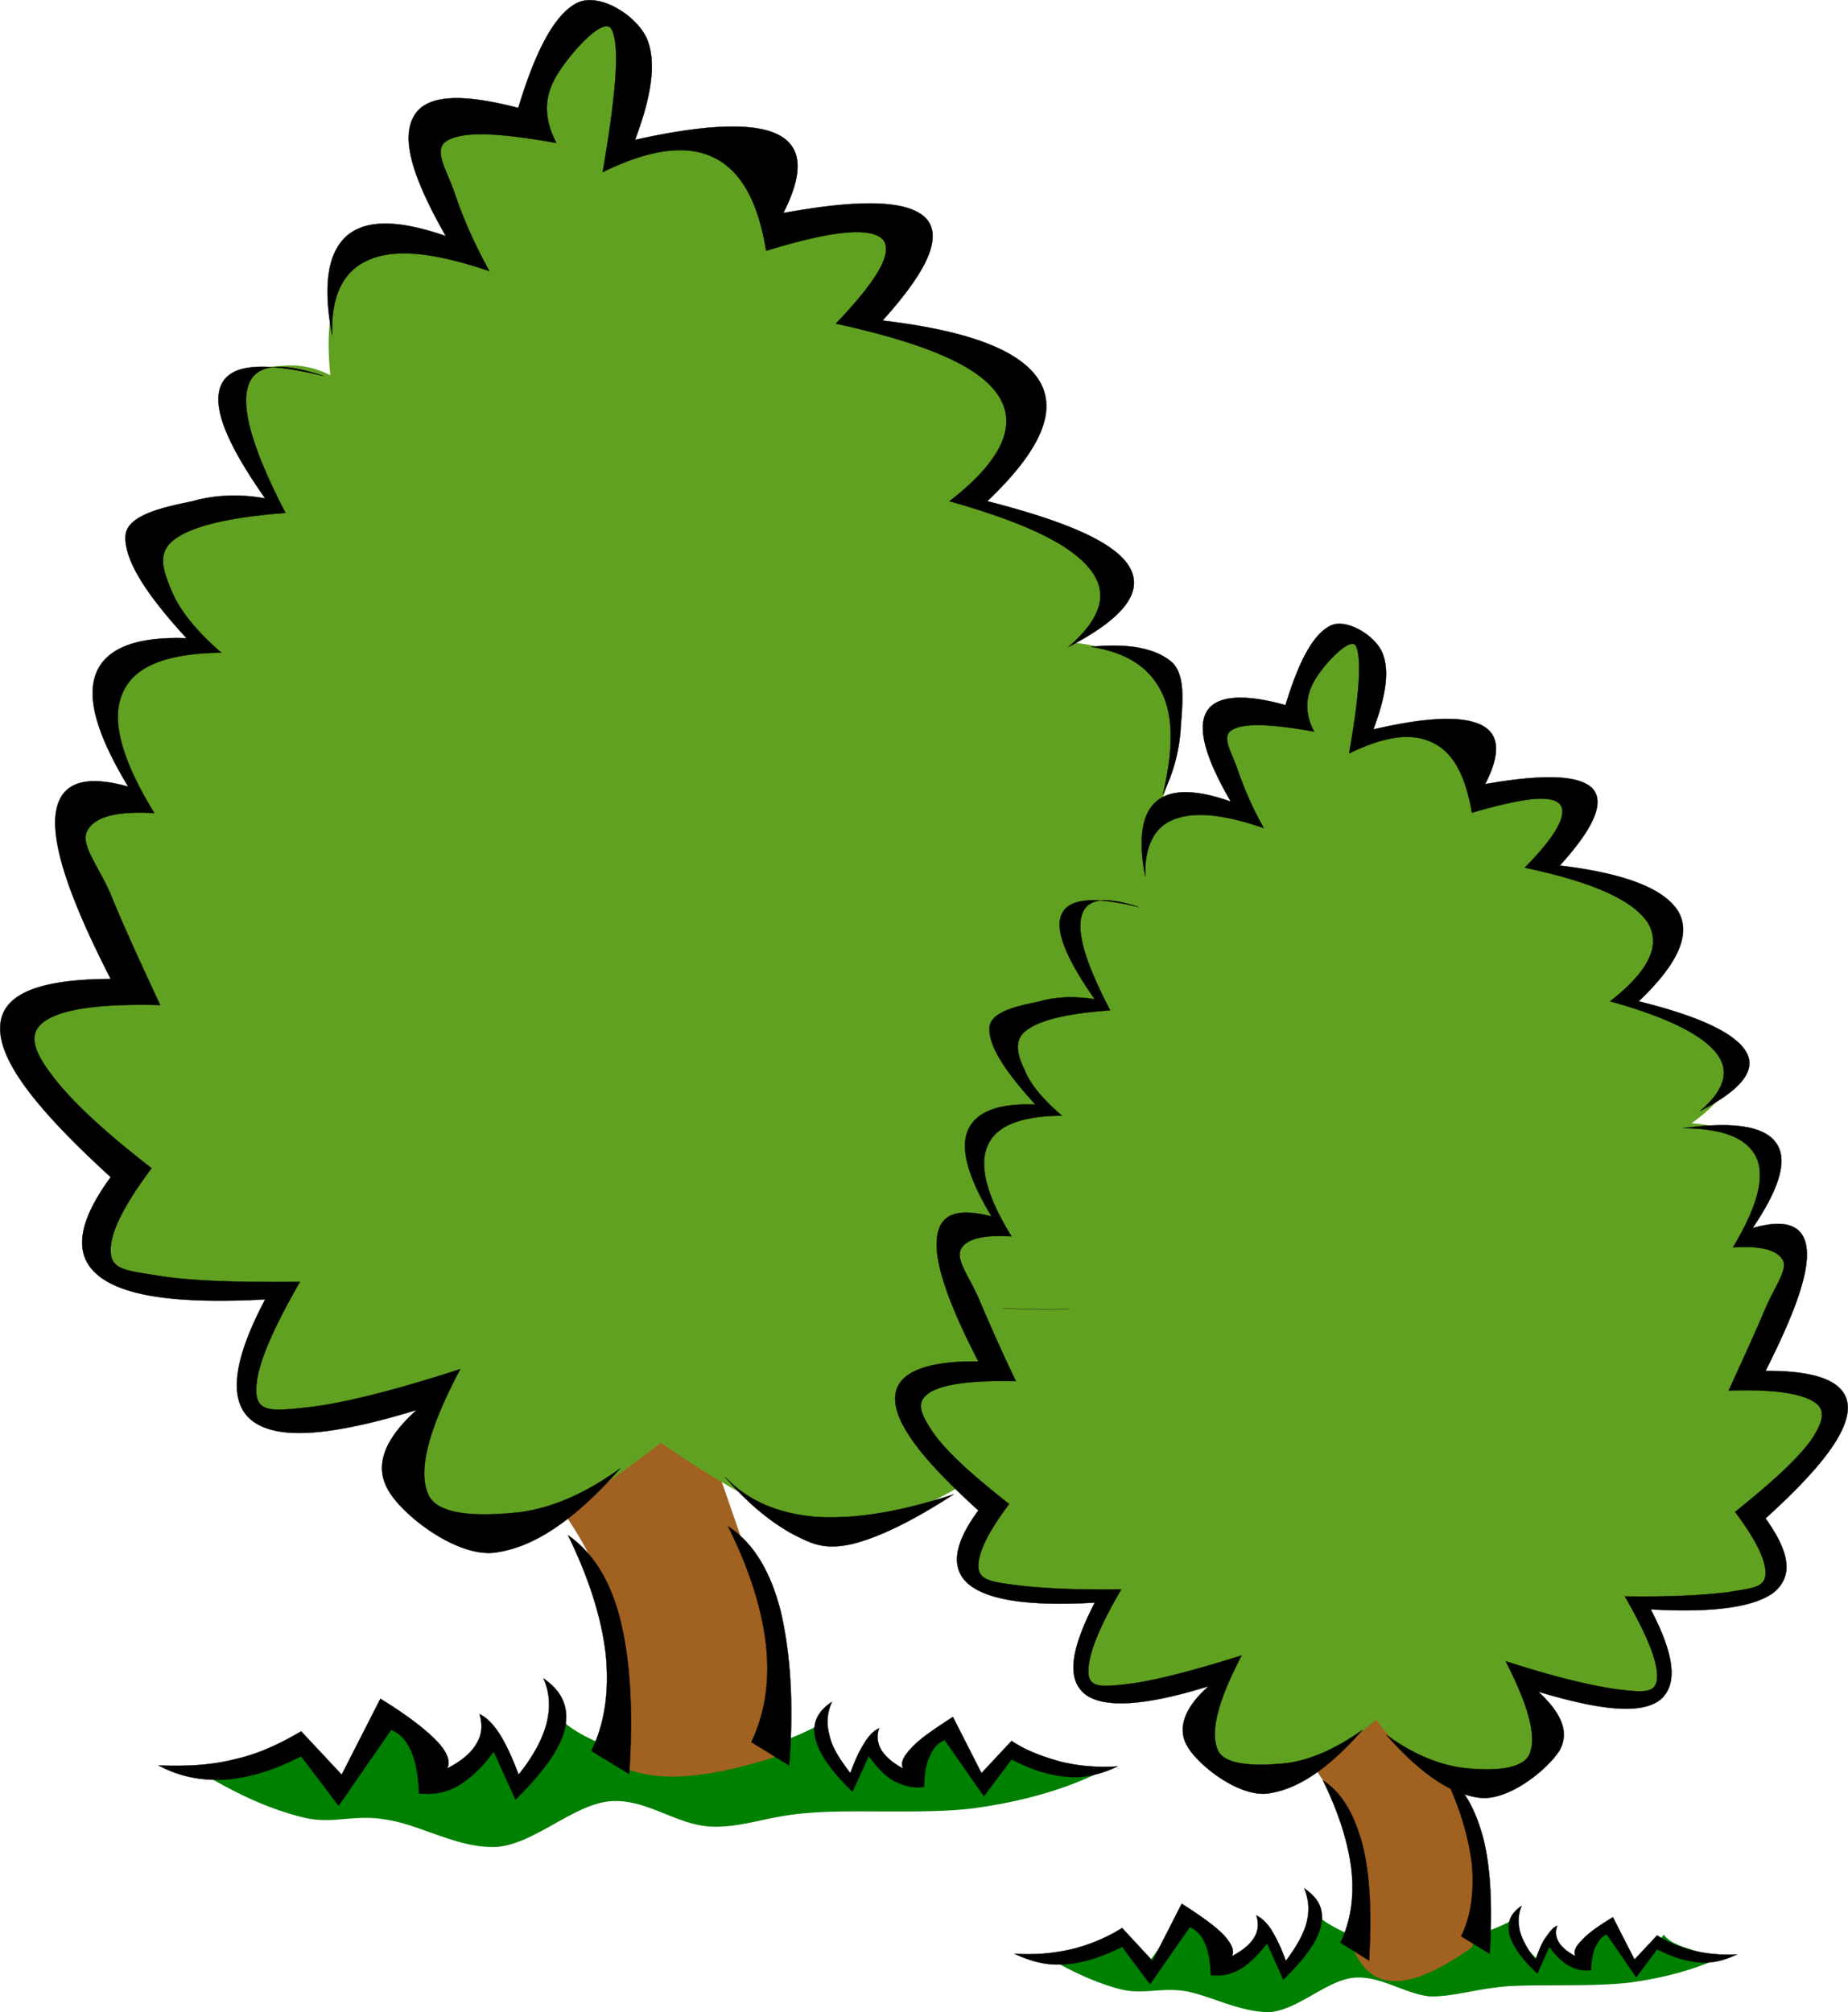
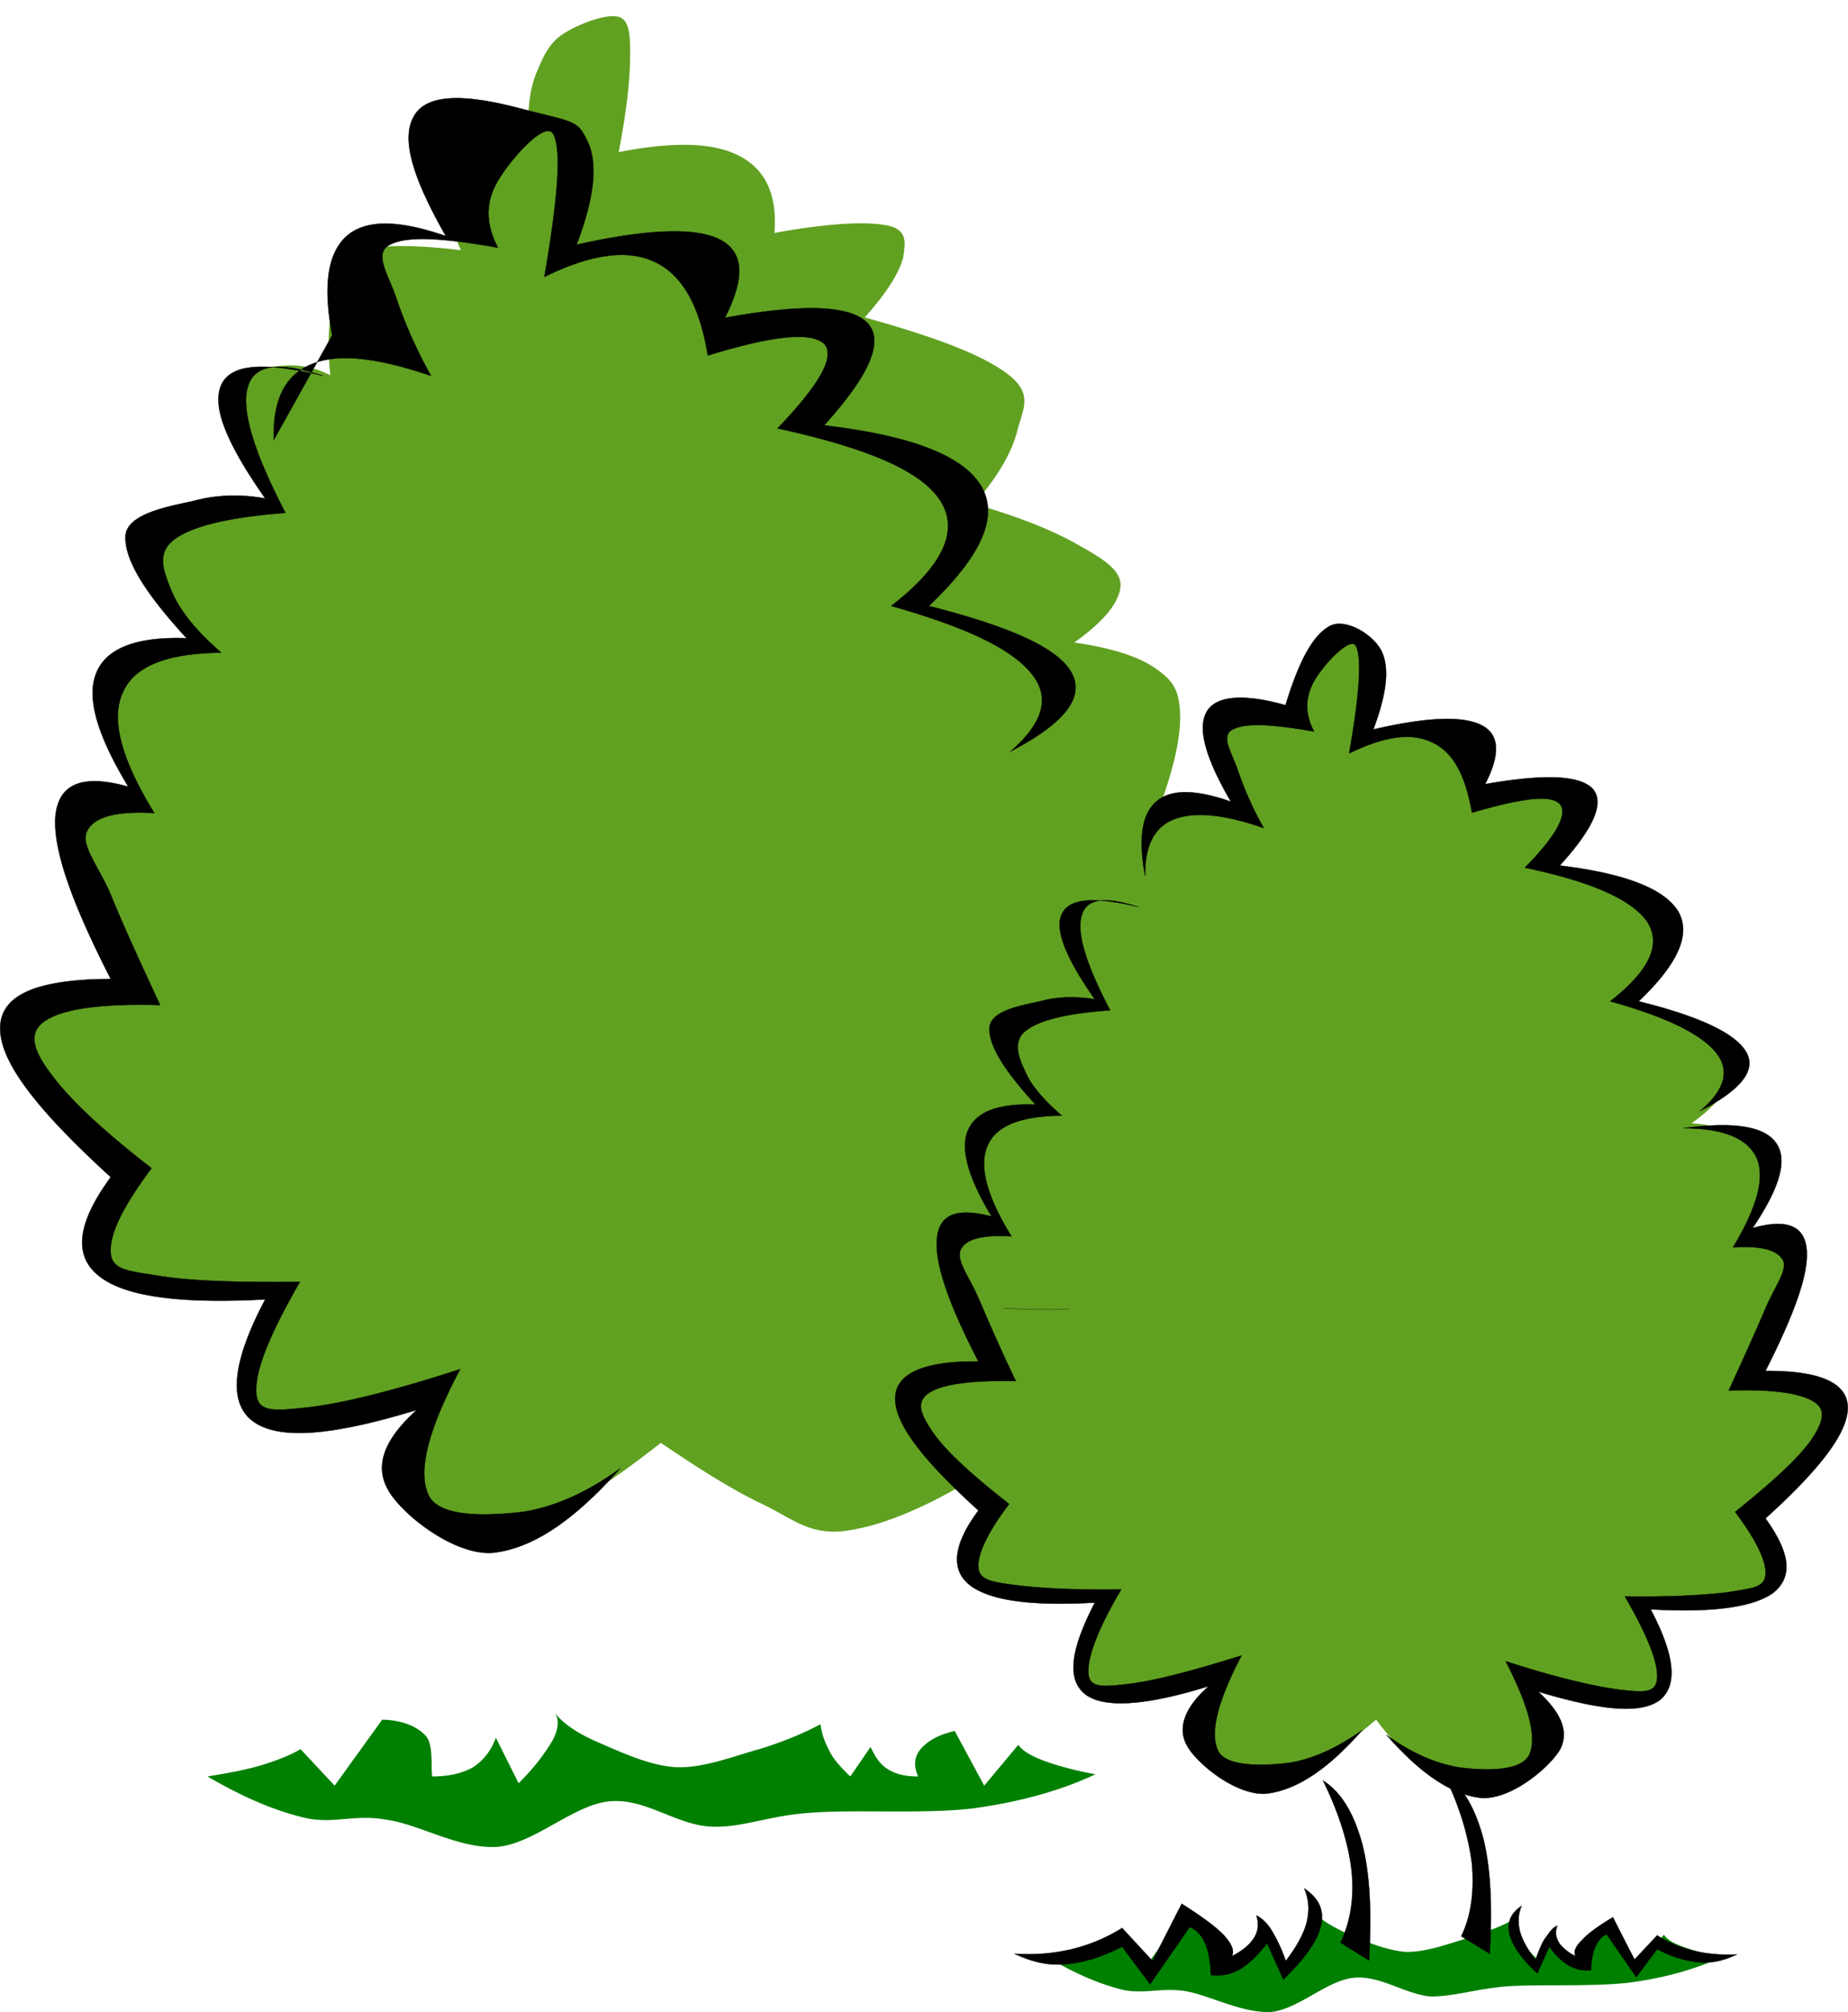
<svg xmlns="http://www.w3.org/2000/svg" viewBox="0 0 216.611 235.777">
  <path d="M123.07 229.51c1.943-.289 3.383-.576 4.859-1.008 1.332-.432 2.52-.9 3.42-1.404l3.025 3.24 4.211-5.869c1.873.072 3.023.541 3.852 1.404.793.865.396 2.953.613 3.637.107.576.107.576 0 0 1.439 0 2.592-.217 3.6-.793.971-.611 1.547-1.439 2.016-2.627l2.016 4.031c1.477-1.512 2.484-2.844 3.023-3.852.541-1.08.613-1.836.217-2.412.648.973 2.053 1.801 3.816 2.629 1.799.791 4.572 2.051 7.057 2.23 2.447.037 5.004-.971 7.271-1.619 2.123-.721 3.887-1.332 5.436-2.232.072.828.289 1.584.793 2.412a9.982 9.982 0 001.836 2.232l1.799-2.629c.361.865.9 1.584 1.621 2.016.646.396 1.619.648 2.627.613-.432-.973-.324-1.729.18-2.412.504-.648 1.512-1.188 3.025-1.621l2.627 4.861 3.023-3.637c.324.504 1.01.973 2.197 1.404 1.223.432 2.592.828 4.645 1.188-3.098 1.439-6.625 2.449-10.873 3.025-4.355.504-10.332.18-14.328.432-3.852.324-6.229 1.223-9.072 1.188-3.023-.324-5.795-2.447-8.855-2.195-3.24.287-6.48 3.707-9.863 4.031-3.42.072-6.984-1.908-9.865-2.447-2.951-.469-4.896.395-7.488-.182-2.629-.646-5.545-1.906-8.461-3.634zM24.318 208.16c2.448-.396 4.572-.793 6.372-1.332 1.836-.576 3.348-1.152 4.536-1.873l3.996 4.285 5.58-7.74c2.376.072 4.068.791 5.076 1.871s.576 3.924.792 4.789c.108.791.108.791 0 0 1.944 0 3.492-.361 4.788-1.08 1.188-.793 2.124-1.945 2.664-3.457l2.664 5.328c2.016-1.98 3.204-3.707 3.996-5.039.72-1.369.756-2.484.252-3.205.972 1.26 2.664 2.412 5.076 3.457 2.376 1.008 6.084 2.807 9.324 2.916 3.132.072 6.696-1.332 9.576-2.125 2.808-.863 5.148-1.836 7.164-2.916.144 1.152.504 2.125 1.08 3.205.504 1.008 1.44 1.979 2.412 2.916l2.376-3.457c.54 1.152 1.116 2.088 2.124 2.664.936.576 2.088.793 3.456.793-.576-1.26-.432-2.377.288-3.205.792-.9 1.944-1.656 3.996-2.123l3.455 6.408 3.996-4.789c.434.648 1.404 1.26 2.916 1.836 1.549.576 3.457 1.117 6.121 1.621-4.033 1.906-8.82 3.238-14.365 3.996-5.651.684-13.751.107-18.899.504-5.184.322-8.064 1.836-11.988 1.619-4.032-.287-7.56-3.348-11.7-2.951-4.212.395-8.712 4.895-13.068 5.328-4.464.322-9.18-2.629-13.032-3.168-3.888-.721-6.336.611-9.864-.289-3.636-.9-7.128-2.447-11.16-4.787z" fill-rule="evenodd" fill="green" />
-   <path d="M61.326 171.16c4.104 4.787 6.984 9.035 8.784 13.318 1.728 4.141 1.548 7.992 1.836 11.701a41.997 41.997 0 01-.504 10.115c2.124 1.26 4.608 1.98 7.992 1.873 3.276-.109 7.128-.9 11.7-2.377.684-5.473.684-10.043 0-14.4-.792-4.391-2.304-5.615-4.248-11.16-1.944-5.615-4.428-12.707-7.452-21.852-6.012 4.249-12.06 8.497-18.108 12.782zM158.74 228.68c.611-3.527 1.008-6.373.791-9.072-.18-2.629 0-3.275-1.836-6.66-1.906-3.527-5.111-8.137-9.611-14.111l15.984-5.832c1.547 3.672 3.061 7.307 4.535 10.908 1.441 3.6 3.457 6.551 4.248 10.656.721 4.066.504 8.494-.252 13.57-3.6 2.557-6.479 3.889-8.783 3.996-2.412.072-3.923-1.08-5.076-3.455z" fill-rule="evenodd" fill="#a16121" />
  <path d="M61.902 13.763c-3.564-.648-6.264-.576-8.1.216-1.944.72-2.916 1.692-2.916 4.284s1.044 6.228 3.132 11.052c-3.672-.432-6.48-.576-8.568-.432-2.052.144-3.024.072-4.032 1.332-1.116 1.224-2.088 3.204-2.484 5.652-.468 2.376-.54 4.896-.216 8.1-1.872-.936-3.636-1.26-5.436-1.116-1.8.072-4.572.612-5.4 2.016-.9 1.44-.504 3.816.216 6.3.756 2.34 1.98 4.896 4.068 7.668-5.868 1.368-9.792 2.628-12.168 3.636-2.412.972-2.232.216-1.8 2.448.432 2.16 1.764 5.652 4.284 10.62-2.556-.108-4.752.36-6.3 1.548-1.692 1.08-3.42 2.304-3.384 5.184-.072 2.88 1.152 6.768 3.384 11.952-3.744-.324-5.94.324-7.02 1.8s-.18 3.888.9 7.236c1.008 3.276 2.7 7.524 5.22 12.6-4.824.648-8.28 1.476-10.368 2.484-2.232 1.008-3.78.216-2.268 3.6 1.548 3.275 5.4 8.568 11.7 16.02-2.376 3.457-3.276 6.229-2.7 8.316.504 1.98 2.484 3.24 6.084 4.068 3.636.791 8.604.971 15.336.684-2.448 3.457-3.708 6.336-4.068 8.783-.36 2.377.324 4.752 2.052 5.869 1.656.936 4.86.756 8.1.432 3.168-.287 6.732-1.08 10.836-2.232-1.872 2.844-2.7 5.473-2.484 7.885.144 2.412 1.296 5.184 3.6 6.516 2.232 1.152 5.544 2.412 9.936.863 4.392-1.584 9.864-4.895 16.416-10.08 4.464 3.025 8.316 5.473 11.952 7.201 3.492 1.691 5.328 3.492 9.252 3.168 3.888-.432 8.568-2.195 14.184-5.436l4.068 2.734c-2.629 1.369-4.031 2.916-4.068 4.5 0 1.514 1.621 3.854 3.6 4.934 1.801.898 5.041 1.008 7.236 1.15 2.125.145 3.996-.107 5.617-.467-1.152 2.195-1.945 4.104-2.232 5.867-.432 1.729-.361 3.205.215 4.285.434.936.469 1.439 3.168 1.367 2.773-.18 6.984-.936 13.068-2.268-1.439 2.52-2.123 4.645-2.051 6.516.07 1.836.719 3.313 2.482 4.285 1.693.756 4.717 1.584 7.668.684 2.953-.973 6.049-2.953 9.686-6.084 2.195 2.988 4.5 4.967 6.768 6.084 2.305 1.008 4.68.936 6.984.467 2.23-.504 5.58-1.584 6.299-3.383.576-1.98-.143-4.645-2.447-8.137 2.484.576 4.68 1.152 6.732 1.584 1.979.469 3.563 1.225 5.184 1.152 1.691-.145 3.816-.18 4.283-2.053.252-1.979-.467-5.039-2.447-9.467 4.607.287 8.207.143 10.801-.434 2.592-.574 4.211-1.33 4.715-2.951.432-1.764-.359-4.068-2.232-7.199 3.781-3.24 6.336-5.941 7.668-8.102 1.297-2.195 1.549-3.707.217-4.967-1.404-1.297-4.213-2.268-8.568-2.916 1.98-3.816 3.133-6.877 3.852-9.469.686-2.627.686-4.859 0-5.867-.791-1.045-2.375-1.404-4.752-.684 2.125-3.025 3.133-5.508 3.168-7.453-.035-1.98-1.691-3.313-3.168-4.283-1.512-1.008-3.635-1.656-6.084-1.801 2.953-2.123 4.428-4.068 4.717-5.832.107-1.871-1.332-3.275-3.348-4.752-1.98-1.439-4.717-2.592-8.352-3.6 2.268-2.772 3.672-5.148 4.066-6.984.361-1.872.613-2.88-1.584-4.284-2.303-1.476-6.119-3.096-11.736-4.716 1.514-2.232 2.342-4.212 2.484-5.652.145-1.512-.035-2.916-1.799-3.384-1.945-.54-4.969-.468-9.469.216 1.115-3.24.469-5.292-1.801-6.3-2.375-1.044-6.264-.792-11.951.468 1.045-3.06 1.549-5.616 1.367-7.668-.215-2.124-1.15-4.356-2.268-4.752-1.188-.504-3.383 1.224-4.5 2.268-1.08.972-1.799 2.52-2.016 3.816a6.788 6.788 0 000 3.6c-4.031-.504-6.695-.396-8.137.468-1.402.792-.898 2.664-.432 4.5.324 1.8 1.152 3.78 2.484 6.084-2.232-.828-4.141-1.152-5.867-1.116-1.801.036-3.168.432-4.5 1.332 1.799-4.752 2.699-8.46 2.699-11.268-.035-2.916-.611-4.14-2.699-5.616-2.053-1.512-5.293-2.521-9.721-3.168 3.637-2.556 5.4-4.86 5.436-6.768-.035-1.98-2.627-3.348-5.436-4.932-2.88-1.588-6.73-3.1-11.7-4.54 2.627-3.06 4.283-5.832 4.967-8.316.648-2.664 2.016-4.464-.9-6.768-2.951-2.34-8.639-4.464-16.919-6.768 2.628-2.952 3.996-5.148 4.5-6.984.288-1.836.54-3.384-2.016-3.816-2.52-.468-6.876-.216-13.068.9.36-4.464-1.044-7.416-4.068-9-3.06-1.62-7.74-1.728-14.184-.468.864-4.5 1.26-7.884 1.332-10.584.036-2.7.036-4.608-1.116-5.184-1.404-.648-4.932.792-6.552 1.8-1.692 1.044-2.412 2.52-3.132 4.284-.792 1.659-1.044 3.531-1.152 5.619z" fill-rule="evenodd" fill="#61a121" />
  <path d="M159.68 202.73c-4.176 4.752-7.813 7.057-11.303 7.453-3.529.215-8.137-3.564-9.252-5.652-1.152-2.053-.252-4.5 2.555-6.947-7.416 2.303-12.168 2.592-14.4 1.008-2.268-1.729-1.871-5.148 1.045-10.801-7.561.432-12.313-.252-14.652-2.053-2.268-1.799-1.98-4.715 1.008-8.746-6.552-5.941-9.755-10.117-9.755-13.105 0-2.879 3.204-4.428 9.755-4.355-3.527-6.805-5.148-11.557-4.86-14.4.288-2.916 2.375-3.635 6.409-2.592-2.736-4.5-3.672-7.885-2.809-10.008.9-2.195 3.457-3.275 7.957-3.096-3.709-4.033-5.51-6.984-5.4-9 .107-2.016 3.744-2.628 5.904-3.096 2.016-.576 4.211-.612 6.443-.252-3.42-4.86-4.752-8.244-3.852-10.008.863-1.836 3.816-2.052 9-.792-3.924-1.296-6.156-1.044-6.697 1.044-.576 2.052.541 5.688 3.35 11.052-4.896.36-8.102 1.08-9.758 2.304-1.619 1.115-1.115 2.988-.287 4.645.648 1.691 2.16 3.49 4.393 5.398-4.861.037-7.777 1.189-8.748 3.602-.973 2.303-.072 5.867 2.844 10.547-3.348-.215-5.328.289-5.939 1.512-.613 1.225.863 3.025 2.051 5.689 1.117 2.592 2.484 5.795 4.393 9.756-5.076-.109-8.424.324-10.044 1.295-1.656 1.045-1.296 2.305.252 4.607 1.513 2.232 4.464 4.934 8.999 8.496-2.555 3.385-3.707 5.869-3.6 7.453.109 1.477 1.621 1.691 4.393 2.051 2.809.361 6.875.576 12.348.506-2.771 4.715-3.924 7.848-3.852 9.791.107 1.729 1.547 1.656 4.607 1.297 3.023-.361 7.381-1.477 13.355-3.35-2.771 5.293-3.707 8.93-2.807 11.053.828 2.053 5.363 1.873 8.207 1.549 2.807-.398 5.723-1.73 8.747-3.855zM134.23 102.68c-.828-4.392-.396-7.308 1.295-8.748 1.656-1.476 4.572-1.476 8.748 0-3.023-5.184-3.924-8.64-2.844-10.512 1.008-1.836 4.141-2.232 9.252-.792 1.584-5.22 3.205-8.172 5.148-9.252 1.836-1.044 5.291 1.008 6.191 3.096.865 2.016.469 4.968-1.043 9 6.227-1.44 10.332-1.62 12.6-.54 2.16 1.044 2.375 3.313.504 6.948 6.984-1.224 11.088-1.044 12.6.54 1.404 1.584.217 4.536-3.852 9 7.74.936 12.275 2.736 13.896 5.4 1.512 2.664-.037 6.12-4.645 10.512 7.271 1.799 11.34 3.78 12.6 5.94 1.225 2.123-.576 4.428-5.4 6.912 2.916-2.484 3.564-4.789 1.801-6.912-1.801-2.16-5.867-4.141-12.348-5.94 4.645-3.636 5.977-6.624 4.393-9.252-1.801-2.628-6.373-4.716-14.4-6.408 3.852-3.888 5.039-6.372 4.104-7.452-1.08-1.152-4.465-.684-10.297 1.008-.756-4.32-2.158-7.056-4.607-8.208-2.484-1.224-5.615-.756-9.791 1.26 1.26-7.128 1.475-11.232.791-12.6-.721-1.26-4.428 2.88-5.148 4.644-.791 1.692-.756 3.492.252 5.4-4.859-.864-8.027-1.044-9.504-.252-1.512.72-.18 2.628.504 4.608a40.511 40.511 0 003.098 6.948c-4.789-1.656-8.174-1.944-10.549-1.008-2.306.9-3.422 3.168-3.349 6.66zM162.52 203.3c4.068 4.645 7.74 7.057 11.16 7.381 3.457.18 7.848-3.492 9.145-5.617 1.152-2.123.18-4.355-2.52-6.84 7.307 2.197 11.951 2.664 14.219 1.008 2.125-1.691 1.873-5.111-1.043-10.654 7.416.432 12.24-.289 14.473-2.018 2.195-1.871 1.906-4.57-1.01-8.639 6.445-5.832 9.613-10.008 9.648-12.961-.035-2.916-3.203-4.355-9.648-4.32 3.42-6.768 5.076-11.375 4.824-14.219s-2.412-3.637-6.336-2.52c3.168-4.682 4.141-7.992 2.773-9.938-1.369-2.016-5.004-2.555-10.908-1.764 4.859.037 7.596 1.225 8.639 3.564.938 2.305 0 5.725-2.807 10.404 3.275-.217 5.184.287 5.867 1.512.541 1.152-.936 3.023-2.053 5.615-1.08 2.557-2.52 5.725-4.318 9.648 4.967-.18 8.314.287 9.898 1.26 1.584.9 1.225 2.377-.252 4.572-1.584 2.195-4.5 4.859-8.891 8.389 2.482 3.311 3.672 5.76 3.563 7.344-.143 1.547-1.584 1.584-4.318 2.051-2.846.361-6.77.576-12.168.504 2.664 4.609 3.924 7.777 3.779 9.648-.18 1.764-1.656 1.584-4.572 1.26-3.061-.432-7.271-1.402-13.176-3.311 2.699 5.256 3.672 8.855 2.771 10.943-.971 2.016-5.291 1.871-8.1 1.512-2.769-.429-5.65-1.654-8.639-3.814zM155.07 208.63c1.871 3.816 2.988 7.381 3.348 10.549.324 3.168-.107 5.939-1.295 8.459l3.348 2.088c.324-5.65.107-10.15-.793-13.643-.971-3.529-2.375-6.012-4.608-7.453z" stroke="#000" stroke-width=".036" stroke-miterlimit="10" fill-rule="evenodd" />
-   <path d="M169.22 207.84c1.908 3.887 2.879 7.271 3.311 10.547.252 3.133-.035 6.012-1.26 8.496l3.348 2.053c.324-5.652.109-10.152-.791-13.645-.973-3.527-2.378-6.012-4.608-7.451zM118.93 228.94c2.449.145 4.5-.037 6.697-.541a20.256 20.256 0 005.902-2.482l3.564 3.852 3.42-6.697c2.268 1.441 3.961 2.664 4.932 3.674.938 1.043 1.297 1.871.938 2.482 1.295-.684 2.123-1.367 2.627-2.195s.541-1.691.252-2.592c.576.287 1.225.828 1.801 1.764.576.973 1.08 1.98 1.656 3.564 1.223-1.621 2.088-3.133 2.447-4.537.359-1.512.217-2.699-.287-3.959 1.727 1.188 2.375 2.52 1.943 4.393-.396 1.799-1.908 3.852-4.393 6.299l-1.908-4.248c-1.08 1.369-2.088 2.377-3.168 3.023-1.152.648-2.195.828-3.42.686-.072-1.584-.252-2.773-.684-3.709-.396-.936-1.045-1.619-1.801-1.908l-4.643 6.697-3.277-4.393c-2.412 1.225-4.607 1.908-6.73 2.053-2.124.178-4.032-.363-5.868-1.226zM203.6 229.01a18.755 18.755 0 01-5.004-.396c-1.512-.396-3.096-1.008-4.355-1.836l-2.664 2.844-2.52-4.969c-1.729 1.045-2.953 1.908-3.672 2.736-.793.756-.938 1.369-.721 1.836-.936-.504-1.584-1.043-1.943-1.619-.361-.611-.469-1.26-.18-1.943-.506.143-.9.719-1.332 1.332-.469.574-.828 1.584-1.225 2.627-.936-1.188-1.549-2.305-1.836-3.348-.252-1.115-.18-2.053.215-2.953-1.295.865-1.727 1.908-1.439 3.277.324 1.332 1.369 2.879 3.275 4.645l1.404-3.133c.721 1.008 1.549 1.801 2.34 2.232.793.432 1.693.648 2.557.504 0-1.08.217-2.125.504-2.736.324-.648.721-1.26 1.332-1.439l3.457 5.004 2.447-3.277c1.764.938 3.42 1.404 4.969 1.549 1.619.106 2.951-.254 4.391-.937zM72.702 172.06c-5.544 6.264-10.404 9.434-15.012 9.9-4.608.289-10.836-4.715-12.276-7.523-1.512-2.809-.324-5.832 3.42-9.217-9.9 3.025-16.092 3.529-19.116 1.369s-2.52-6.984 1.368-14.328c-10.008.539-16.452-.324-19.476-2.736-3.06-2.412-2.556-6.229 1.368-11.592-8.64-7.885-12.96-13.465-12.96-17.424 0-3.96 4.32-5.761 12.96-5.796-4.644-9.07-6.804-15.302-6.48-19.118.396-3.744 3.096-4.932 8.532-3.42-3.636-6.012-4.932-10.404-3.744-13.32 1.152-2.88 4.68-4.284 10.584-4.068-4.932-5.364-7.272-9.216-7.164-11.952.108-2.628 5.04-3.492 7.848-4.104 2.736-.756 5.58-.864 8.532-.324-4.644-6.624-6.264-10.836-5.148-13.32 1.152-2.484 5.04-2.7 11.952-1.044-5.184-1.728-8.136-1.368-8.856 1.368-.756 2.664.72 7.56 4.428 14.688-6.444.504-10.764 1.476-12.96 3.06-2.232 1.62-1.332 3.816-.36 6.156.936 2.196 2.772 4.536 5.796 7.164-6.48.072-10.296 1.62-11.592 4.788-1.368 3.096-.072 7.812 3.744 14.004-4.464-.252-6.984.432-7.848 2.052-.9 1.62 1.26 4.068 2.736 7.488 1.368 3.384 3.348 7.704 5.796 12.96-6.696-.18-11.124.396-13.284 1.729-2.124 1.26-1.836 3.203.324 6.119 2.088 2.916 5.94 6.625 11.952 11.268-3.384 4.537-4.932 7.705-4.788 9.9.144 2.088 2.124 2.125 5.796 2.736 3.708.576 9.072.756 16.38.684-3.6 6.264-5.256 10.404-5.112 12.961.108 2.412 2.16 2.16 6.156 1.727 3.996-.467 9.864-1.908 17.748-4.463-3.708 6.984-5.004 11.879-3.744 14.688 1.188 2.771 7.092 2.484 10.908 2.053 3.744-.543 7.56-2.199 11.592-5.115zM38.934 39.288c-1.116-5.904-.504-9.648 1.692-11.628 2.232-1.944 6.012-1.944 11.628 0-3.96-6.948-5.22-11.376-3.78-13.968 1.368-2.592 5.508-2.808 12.276-1.044C62.802 5.844 65.034 1.704 67.59.372s6.912 1.332 8.208 4.104c1.152 2.664.648 6.588-1.368 11.916 8.208-1.836 13.824-2.052 16.704-.648 2.916 1.44 3.096 4.464.684 9.216 9.288-1.692 14.724-1.476 16.74.648 1.909 2.124.252 6.012-5.112 11.952 10.296 1.224 16.308 3.564 18.433 7.164 2.051 3.564 0 8.136-6.156 14.004 9.576 2.448 15.156 4.932 16.74 7.848 1.512 2.844-.756 5.868-7.201 9.216 3.852-3.348 4.789-6.372 2.412-9.216-2.412-2.916-7.74-5.4-16.379-7.848 6.119-4.716 7.955-8.856 5.795-12.276-2.232-3.564-8.604-6.228-19.116-8.532 5.04-5.256 6.768-8.46 5.472-9.9-1.476-1.404-5.832-1.044-13.644 1.368-.941-5.832-2.993-9.432-6.161-10.944-3.204-1.548-7.488-.972-12.996 1.728 1.62-9.468 2.016-14.904 1.044-16.74-1.008-1.836-5.832 3.924-6.84 6.156-1.08 2.196-1.008 4.536.36 7.164-6.444-1.152-10.656-1.404-12.636-.36-2.016.972-.216 3.492.684 6.156.864 2.556 2.088 5.58 4.104 9.216-6.372-2.16-10.908-2.664-14.004-1.368-3.096 1.259-4.572 4.175-4.428 8.892z" stroke="#000" stroke-width=".036" stroke-miterlimit="10" fill-rule="evenodd" />
+   <path d="M169.22 207.84c1.908 3.887 2.879 7.271 3.311 10.547.252 3.133-.035 6.012-1.26 8.496l3.348 2.053c.324-5.652.109-10.152-.791-13.645-.973-3.527-2.378-6.012-4.608-7.451zM118.93 228.94c2.449.145 4.5-.037 6.697-.541a20.256 20.256 0 005.902-2.482l3.564 3.852 3.42-6.697c2.268 1.441 3.961 2.664 4.932 3.674.938 1.043 1.297 1.871.938 2.482 1.295-.684 2.123-1.367 2.627-2.195s.541-1.691.252-2.592c.576.287 1.225.828 1.801 1.764.576.973 1.08 1.98 1.656 3.564 1.223-1.621 2.088-3.133 2.447-4.537.359-1.512.217-2.699-.287-3.959 1.727 1.188 2.375 2.52 1.943 4.393-.396 1.799-1.908 3.852-4.393 6.299l-1.908-4.248c-1.08 1.369-2.088 2.377-3.168 3.023-1.152.648-2.195.828-3.42.686-.072-1.584-.252-2.773-.684-3.709-.396-.936-1.045-1.619-1.801-1.908l-4.643 6.697-3.277-4.393c-2.412 1.225-4.607 1.908-6.73 2.053-2.124.178-4.032-.363-5.868-1.226zM203.6 229.01a18.755 18.755 0 01-5.004-.396c-1.512-.396-3.096-1.008-4.355-1.836l-2.664 2.844-2.52-4.969c-1.729 1.045-2.953 1.908-3.672 2.736-.793.756-.938 1.369-.721 1.836-.936-.504-1.584-1.043-1.943-1.619-.361-.611-.469-1.26-.18-1.943-.506.143-.9.719-1.332 1.332-.469.574-.828 1.584-1.225 2.627-.936-1.188-1.549-2.305-1.836-3.348-.252-1.115-.18-2.053.215-2.953-1.295.865-1.727 1.908-1.439 3.277.324 1.332 1.369 2.879 3.275 4.645l1.404-3.133c.721 1.008 1.549 1.801 2.34 2.232.793.432 1.693.648 2.557.504 0-1.08.217-2.125.504-2.736.324-.648.721-1.26 1.332-1.439l3.457 5.004 2.447-3.277c1.764.938 3.42 1.404 4.969 1.549 1.619.106 2.951-.254 4.391-.937zM72.702 172.06c-5.544 6.264-10.404 9.434-15.012 9.9-4.608.289-10.836-4.715-12.276-7.523-1.512-2.809-.324-5.832 3.42-9.217-9.9 3.025-16.092 3.529-19.116 1.369s-2.52-6.984 1.368-14.328c-10.008.539-16.452-.324-19.476-2.736-3.06-2.412-2.556-6.229 1.368-11.592-8.64-7.885-12.96-13.465-12.96-17.424 0-3.96 4.32-5.761 12.96-5.796-4.644-9.07-6.804-15.302-6.48-19.118.396-3.744 3.096-4.932 8.532-3.42-3.636-6.012-4.932-10.404-3.744-13.32 1.152-2.88 4.68-4.284 10.584-4.068-4.932-5.364-7.272-9.216-7.164-11.952.108-2.628 5.04-3.492 7.848-4.104 2.736-.756 5.58-.864 8.532-.324-4.644-6.624-6.264-10.836-5.148-13.32 1.152-2.484 5.04-2.7 11.952-1.044-5.184-1.728-8.136-1.368-8.856 1.368-.756 2.664.72 7.56 4.428 14.688-6.444.504-10.764 1.476-12.96 3.06-2.232 1.62-1.332 3.816-.36 6.156.936 2.196 2.772 4.536 5.796 7.164-6.48.072-10.296 1.62-11.592 4.788-1.368 3.096-.072 7.812 3.744 14.004-4.464-.252-6.984.432-7.848 2.052-.9 1.62 1.26 4.068 2.736 7.488 1.368 3.384 3.348 7.704 5.796 12.96-6.696-.18-11.124.396-13.284 1.729-2.124 1.26-1.836 3.203.324 6.119 2.088 2.916 5.94 6.625 11.952 11.268-3.384 4.537-4.932 7.705-4.788 9.9.144 2.088 2.124 2.125 5.796 2.736 3.708.576 9.072.756 16.38.684-3.6 6.264-5.256 10.404-5.112 12.961.108 2.412 2.16 2.16 6.156 1.727 3.996-.467 9.864-1.908 17.748-4.463-3.708 6.984-5.004 11.879-3.744 14.688 1.188 2.771 7.092 2.484 10.908 2.053 3.744-.543 7.56-2.199 11.592-5.115zM38.934 39.288c-1.116-5.904-.504-9.648 1.692-11.628 2.232-1.944 6.012-1.944 11.628 0-3.96-6.948-5.22-11.376-3.78-13.968 1.368-2.592 5.508-2.808 12.276-1.044s6.912 1.332 8.208 4.104c1.152 2.664.648 6.588-1.368 11.916 8.208-1.836 13.824-2.052 16.704-.648 2.916 1.44 3.096 4.464.684 9.216 9.288-1.692 14.724-1.476 16.74.648 1.909 2.124.252 6.012-5.112 11.952 10.296 1.224 16.308 3.564 18.433 7.164 2.051 3.564 0 8.136-6.156 14.004 9.576 2.448 15.156 4.932 16.74 7.848 1.512 2.844-.756 5.868-7.201 9.216 3.852-3.348 4.789-6.372 2.412-9.216-2.412-2.916-7.74-5.4-16.379-7.848 6.119-4.716 7.955-8.856 5.795-12.276-2.232-3.564-8.604-6.228-19.116-8.532 5.04-5.256 6.768-8.46 5.472-9.9-1.476-1.404-5.832-1.044-13.644 1.368-.941-5.832-2.993-9.432-6.161-10.944-3.204-1.548-7.488-.972-12.996 1.728 1.62-9.468 2.016-14.904 1.044-16.74-1.008-1.836-5.832 3.924-6.84 6.156-1.08 2.196-1.008 4.536.36 7.164-6.444-1.152-10.656-1.404-12.636-.36-2.016.972-.216 3.492.684 6.156.864 2.556 2.088 5.58 4.104 9.216-6.372-2.16-10.908-2.664-14.004-1.368-3.096 1.259-4.572 4.175-4.428 8.892z" stroke="#000" stroke-width=".036" stroke-miterlimit="10" fill-rule="evenodd" />
  <path d="M125.33 153.41c-2.305.07-4.859.035-7.74-.109" stroke="#000" stroke-width=".036" stroke-miterlimit="10" fill="none" />
-   <path d="M66.582 179.9c2.484 5.074 3.96 9.791 4.428 14.004.396 4.211-.072 7.92-1.692 11.268l4.428 2.699c.504-7.451.108-13.428-1.044-18.072-1.188-4.715-3.276-7.92-6.12-9.899zM85.338 178.86c2.556 5.076 3.996 9.791 4.464 14.004.432 4.213-.144 7.92-1.728 11.268l4.428 2.736c.576-7.451.108-13.393-1.008-18.107-1.188-4.68-3.24-8.03-6.156-9.901zM18.594 206.87c3.168.107 6.084 0 8.892-.721 2.808-.611 5.364-1.836 7.812-3.275l4.752 5.076 4.536-8.893c3.024 1.836 5.256 3.564 6.552 4.896 1.26 1.297 1.728 2.484 1.26 3.275 1.692-.863 2.844-1.836 3.456-2.916.648-1.043.72-2.195.36-3.455.828.396 1.62 1.188 2.376 2.375.756 1.225 1.44 2.701 2.196 4.717 1.728-2.16 2.772-4.104 3.276-5.977.468-1.871.396-3.635-.36-5.291 2.232 1.512 3.024 3.455 2.52 5.832-.54 2.375-2.52 5.111-5.796 8.352l-2.556-5.615c-1.404 1.908-2.7 3.096-4.176 3.996-1.476.828-2.952 1.08-4.572.898-.108-2.088-.36-3.672-.9-4.895-.54-1.26-1.332-2.16-2.376-2.557l-6.156 8.893-4.392-5.797c-3.204 1.656-6.12 2.52-8.892 2.736-2.844.147-5.4-.357-7.812-1.654zM130.99 206.98c-2.377.145-4.537-.035-6.625-.539-2.051-.576-4.031-1.26-5.795-2.447l-3.527 3.779-3.35-6.588c-2.267 1.477-3.887 2.555-4.859 3.635-.972 1.01-1.296 1.766-.972 2.412-1.296-.684-2.052-1.402-2.556-2.16-.432-.756-.612-1.654-.252-2.555-.648.287-1.188.828-1.764 1.764-.54.863-1.08 1.98-1.62 3.492-1.26-1.656-2.124-2.953-2.448-4.428-.396-1.441-.252-2.701.288-3.924-1.692 1.115-2.376 2.555-1.908 4.318.396 1.766 1.836 3.781 4.32 6.193l1.908-4.176c1.008 1.367 1.944 2.412 3.096 2.988 1.116.574 2.196.791 3.384.646.036-1.512.216-2.771.684-3.635.396-.973.972-1.549 1.729-1.873l4.607 6.588 3.24-4.32c2.34 1.225 4.5 1.908 6.623 2.053 2.018.181 3.997-.358 5.797-1.223zM127.89 75.792c4.607-.468 7.74.252 9.539 1.872 1.693 1.692 1.08 5.4.936 8.064a20.154 20.154 0 01-2.051 7.308c1.225-5.148 1.26-9.144-.18-11.988-1.477-2.953-4.176-4.609-8.244-5.256zM84.978 173.06c2.664 3.098 5.22 5.148 7.668 6.553 2.484 1.297 3.888 2.016 7.128 1.332 3.168-.756 7.164-2.699 11.988-5.832-6.408 2.088-11.592 2.916-16.127 2.629-4.537-.397-7.993-1.909-10.657-4.682z" stroke="#000" stroke-width=".036" stroke-miterlimit="10" fill-rule="evenodd" />
</svg>